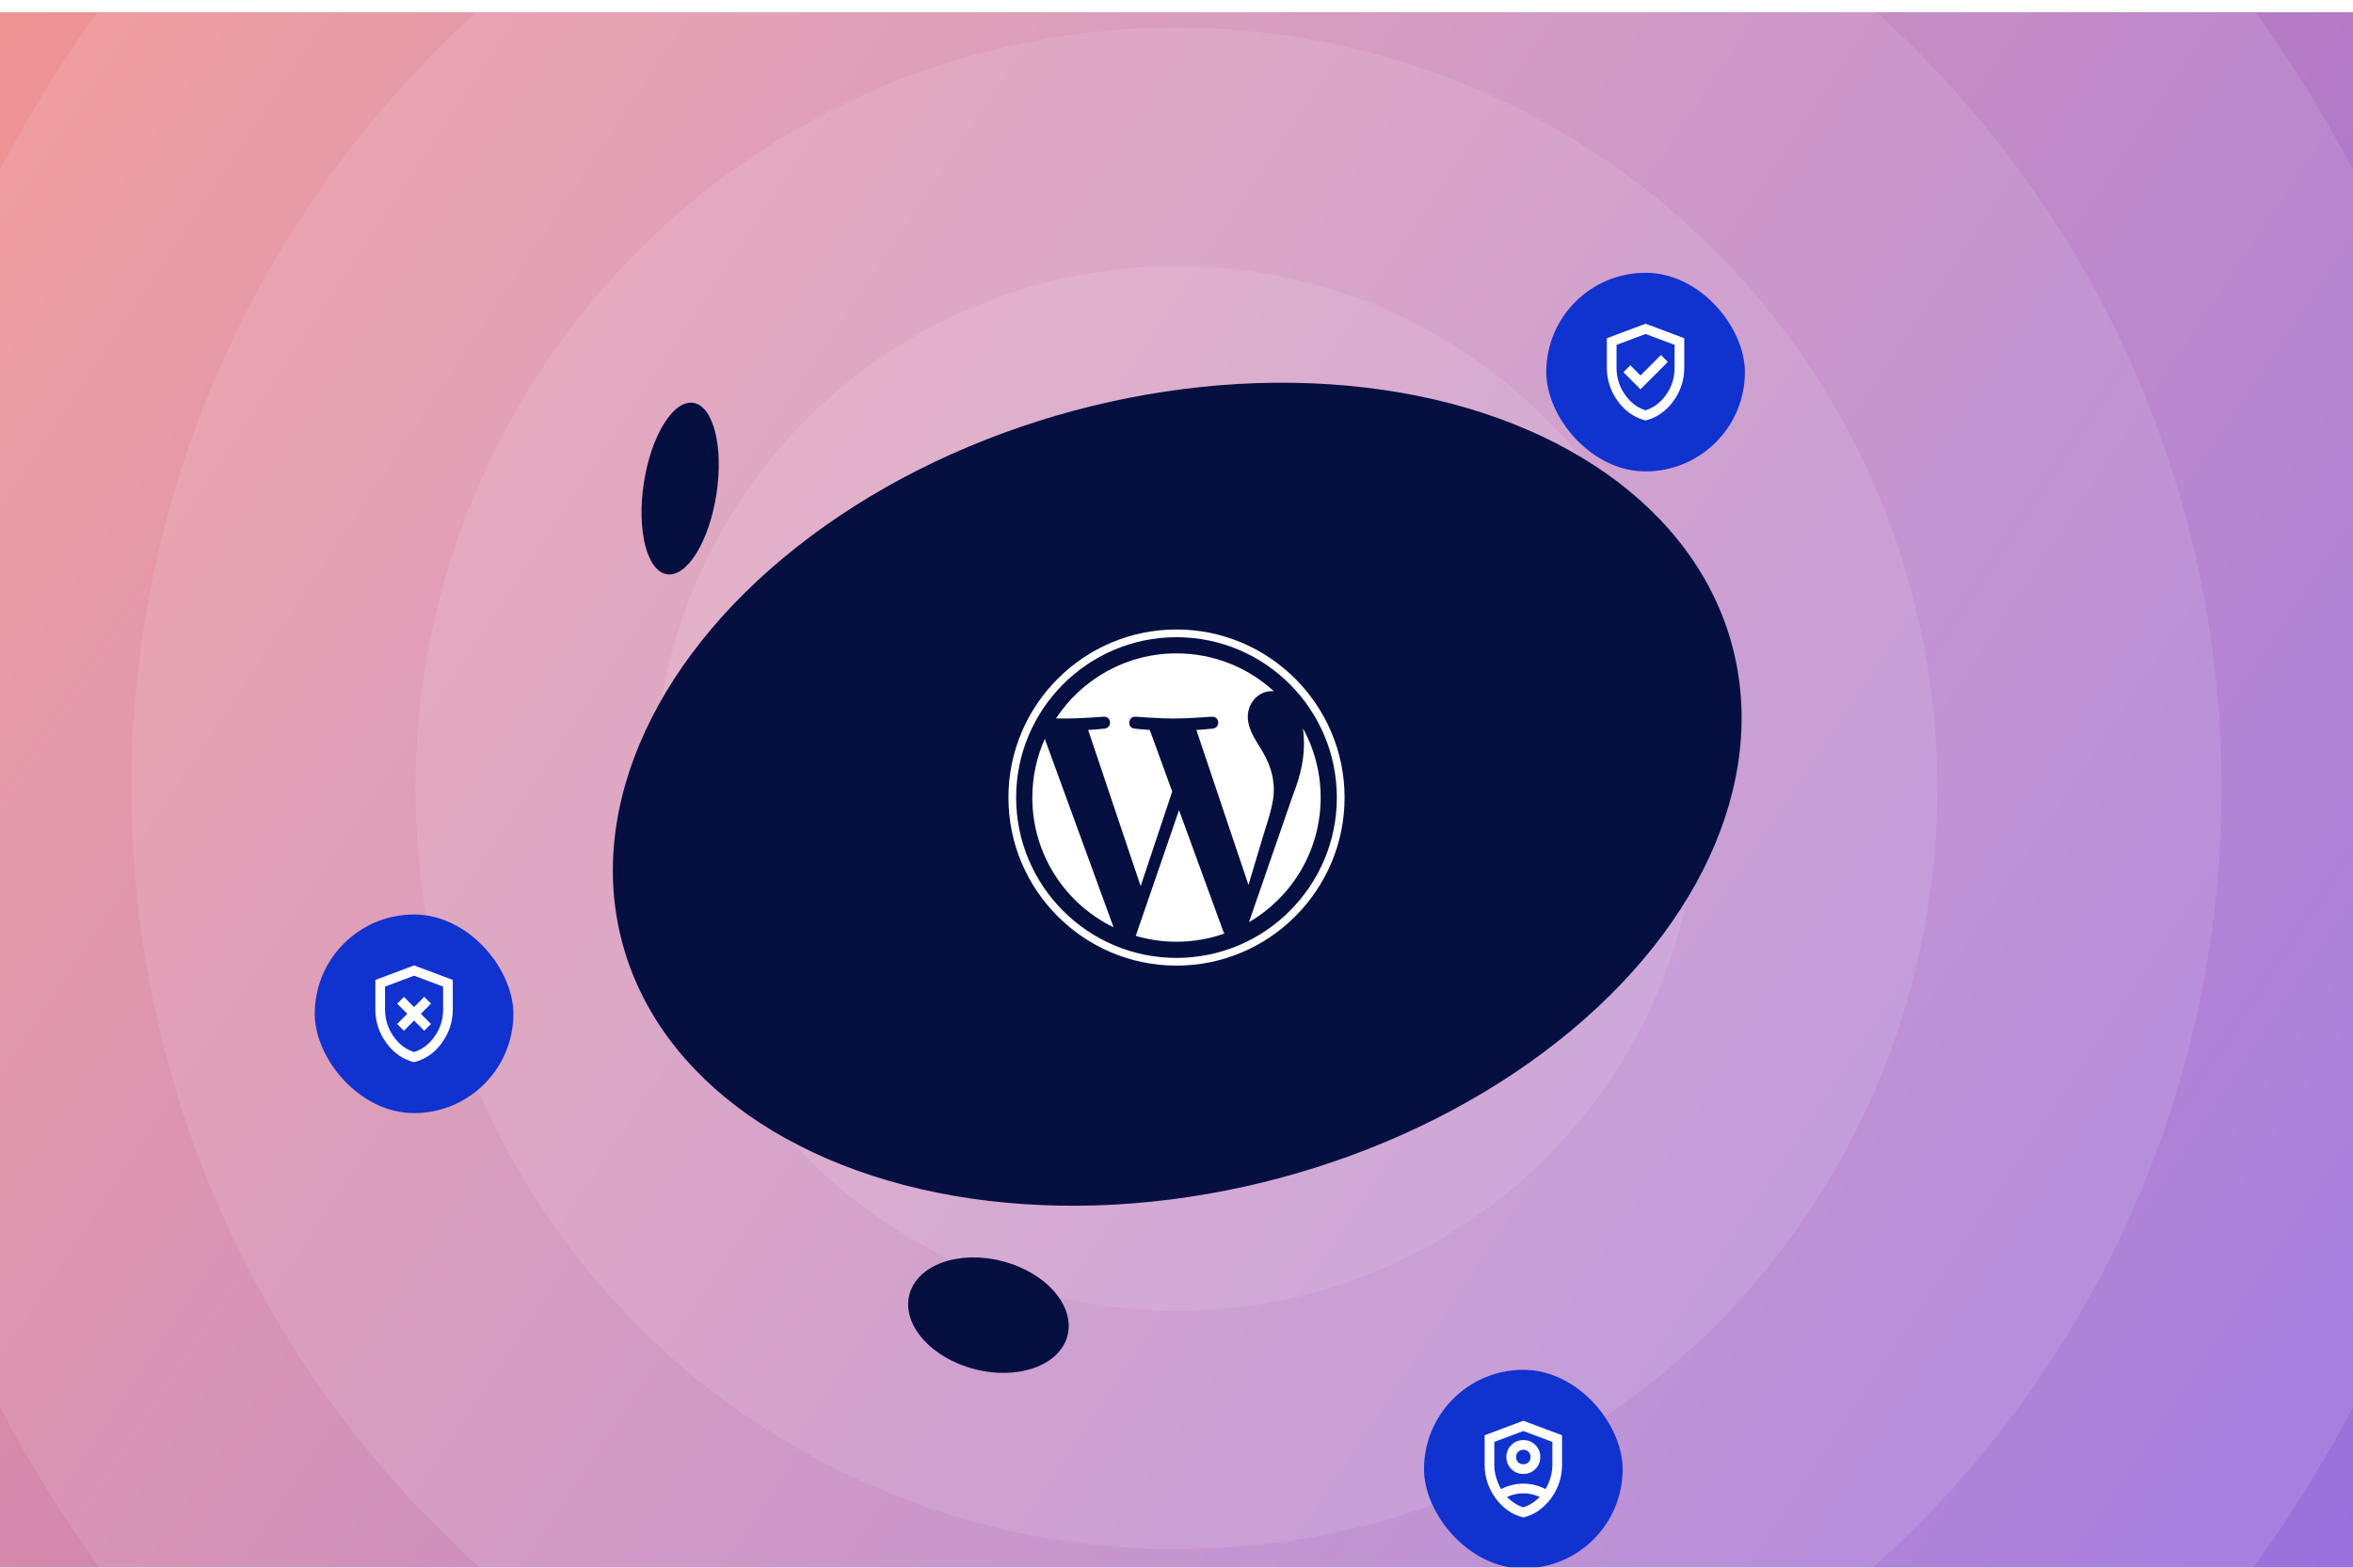
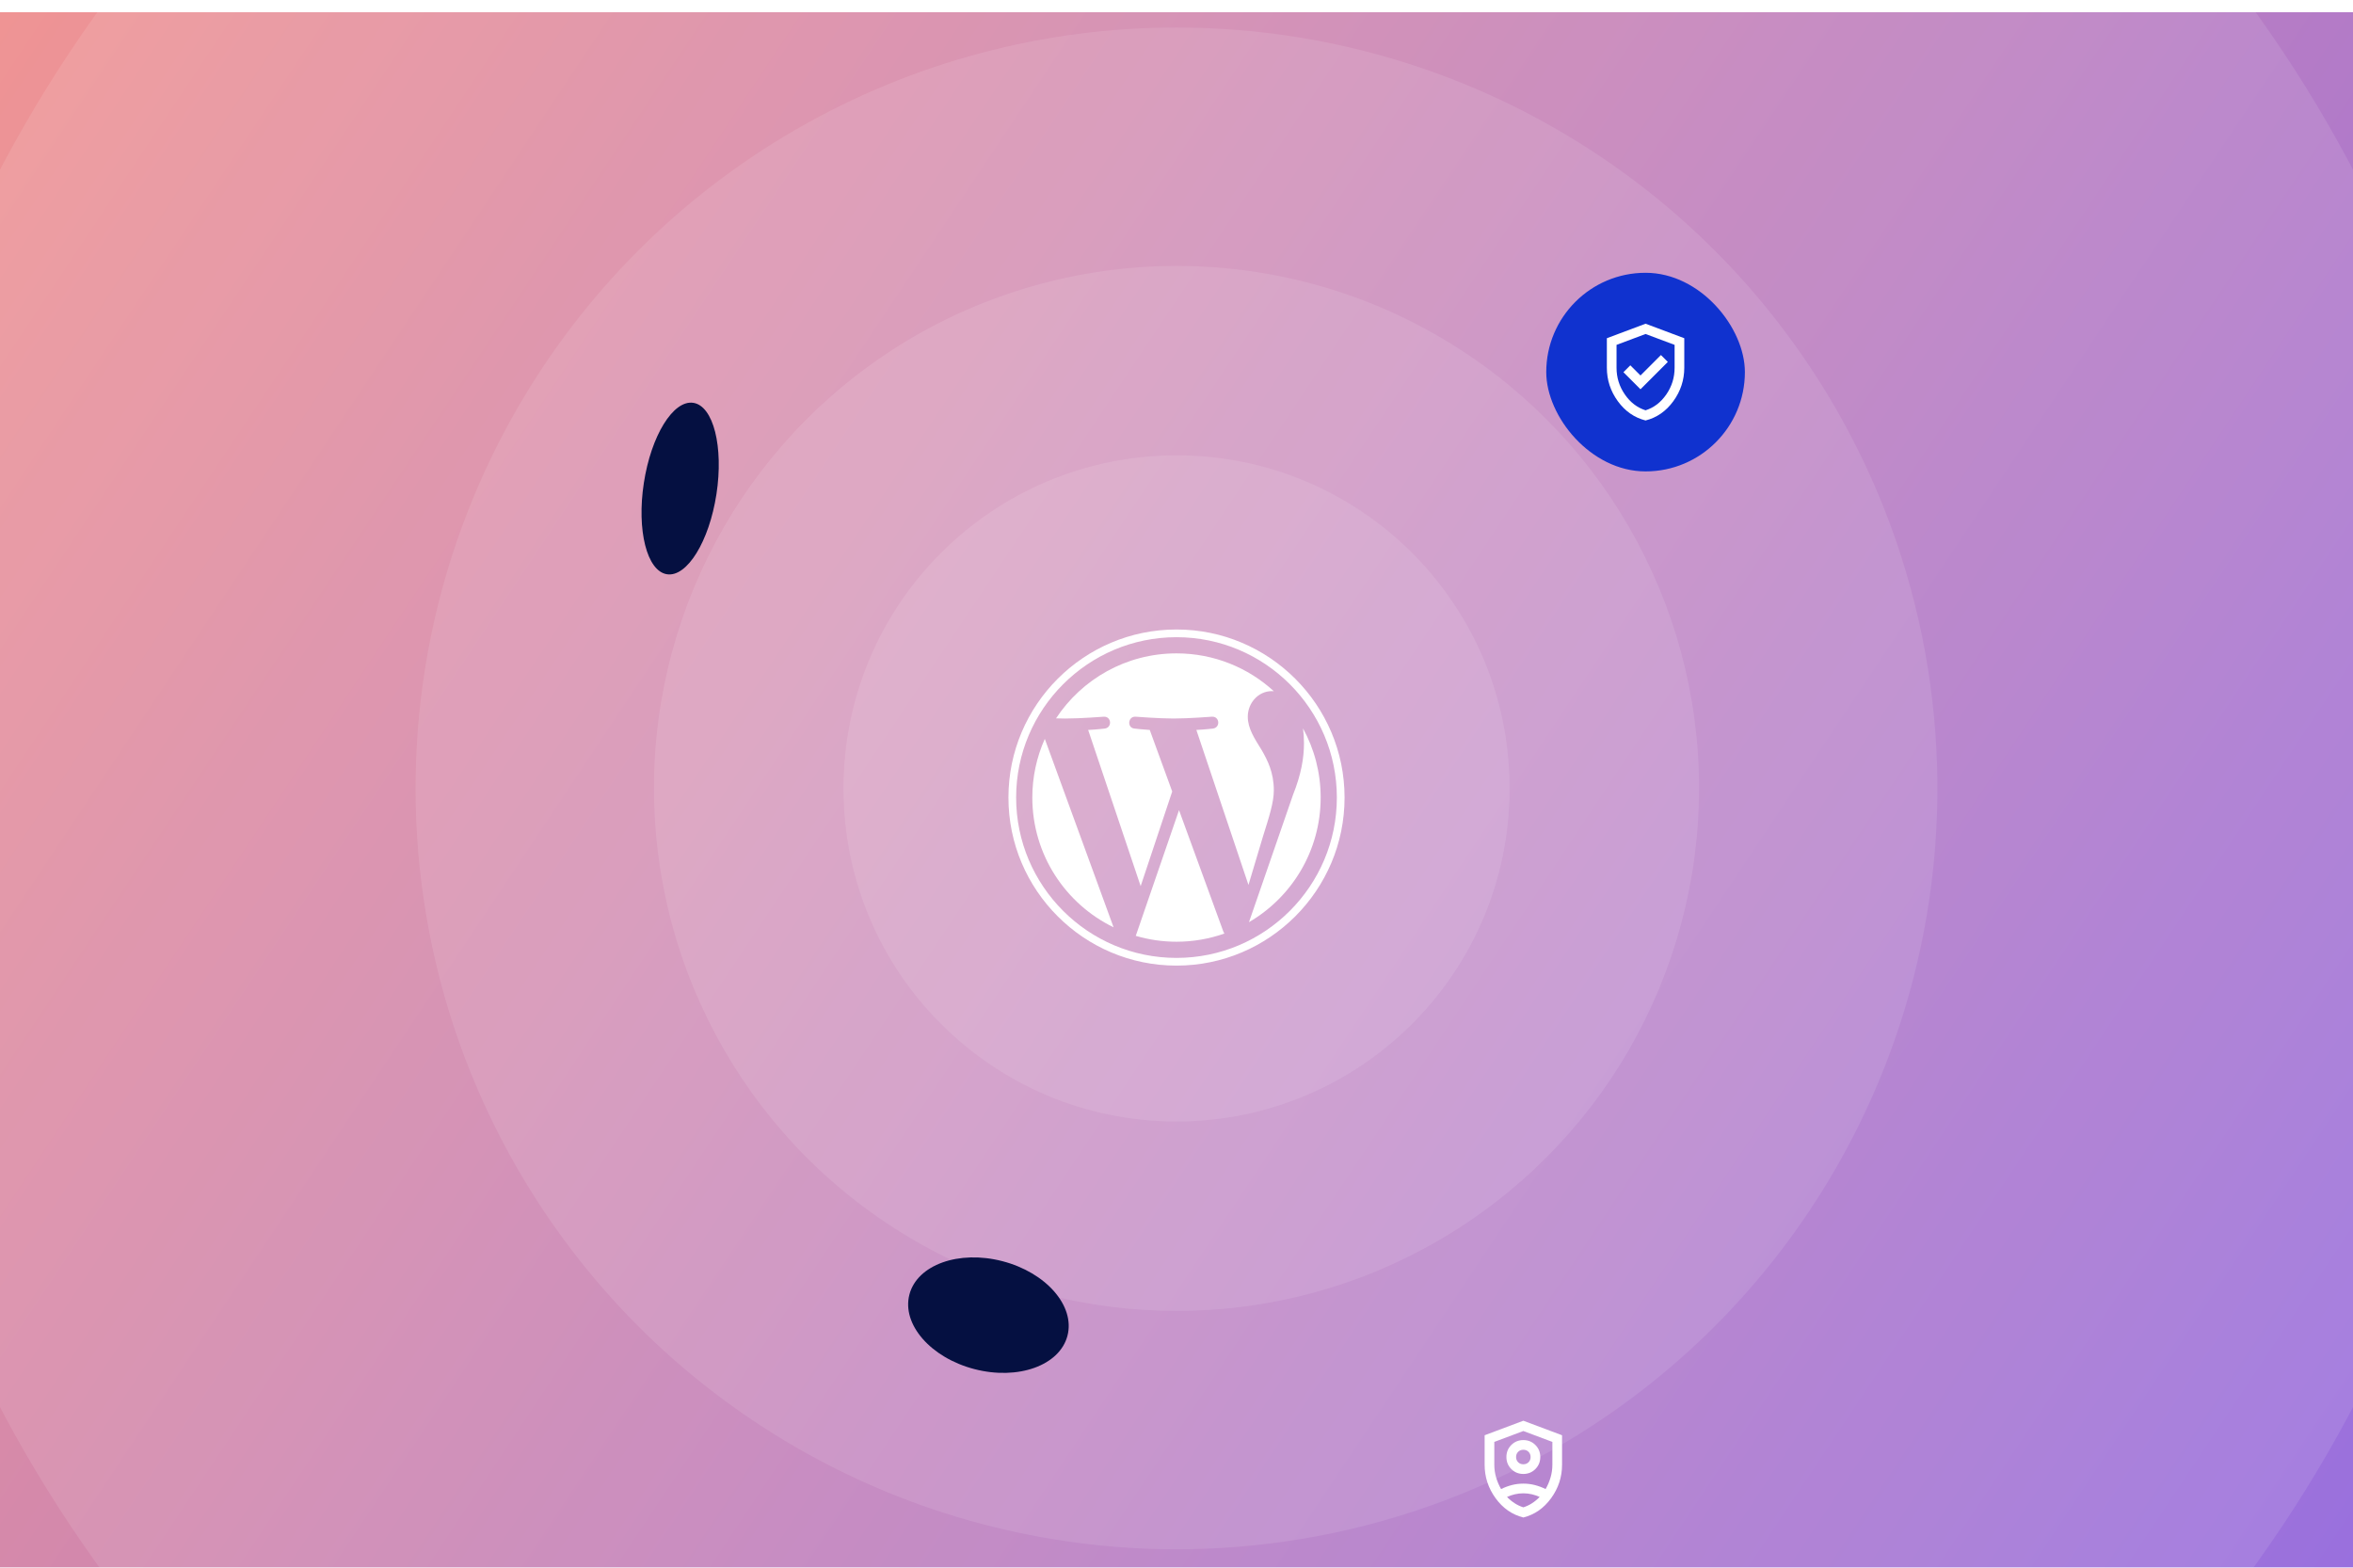
<svg xmlns="http://www.w3.org/2000/svg" width="770" height="513" viewBox="0 0 770 513" fill="none">
  <g clip-path="url(#clip0_92_109)" filter="url(#filter0_i_92_109)">
    <rect width="770" height="513" fill="url(#paint0_linear_92_109)" />
    <g style="mix-blend-mode:overlay" opacity="0.1">
      <circle cx="385" cy="254" r="109" fill="white" />
    </g>
    <g style="mix-blend-mode:overlay" opacity="0.1">
      <circle cx="385" cy="254" r="171" fill="white" />
    </g>
    <g style="mix-blend-mode:overlay" opacity="0.1">
      <circle cx="385" cy="254" r="249" fill="white" />
    </g>
    <g style="mix-blend-mode:overlay" opacity="0.1">
-       <circle cx="385" cy="254" r="342" fill="white" />
-     </g>
+       </g>
    <g style="mix-blend-mode:overlay" opacity="0.1">
      <circle cx="385" cy="254" r="435" fill="white" />
    </g>
    <ellipse cx="222.573" cy="155.874" rx="28.378" ry="12.019" transform="rotate(-81.27 222.573 155.874)" fill="#051041" />
    <ellipse cx="323.456" cy="426.382" rx="26.725" ry="18.245" transform="rotate(14.572 323.456 426.382)" fill="#051041" />
-     <ellipse cx="385.241" cy="255.912" rx="188" ry="130" transform="rotate(-15 385.241 255.912)" fill="#051041" />
    <g filter="url(#filter1_dd_92_109)">
      <rect x="506" y="40" width="65" height="65" rx="32.5" fill="#1032CF" />
      <mask id="mask0_92_109" style="mask-type:alpha" maskUnits="userSpaceOnUse" x="519" y="53" width="39" height="39">
        <rect x="519.5" y="53.5" width="38" height="38" fill="#D9D9D9" />
      </mask>
      <g mask="url(#mask0_92_109)">
        <path d="M536.837 78.12L545.783 69.174L543.527 66.918L536.837 73.607L533.512 70.282L531.256 72.538L536.837 78.12ZM538.5 88.332C534.832 87.409 531.804 85.304 529.416 82.019C527.027 78.733 525.833 75.085 525.833 71.074V61.416L538.5 56.666L551.167 61.416V71.074C551.167 75.085 549.972 78.733 547.584 82.019C545.196 85.304 542.168 87.409 538.5 88.332ZM538.5 85.007C541.244 84.136 543.514 82.395 545.308 79.782C547.103 77.17 548 74.267 548 71.074V63.593L538.5 60.03L529 63.593V71.074C529 74.267 529.897 77.17 531.692 79.782C533.486 82.395 535.755 84.136 538.5 85.007Z" fill="white" />
      </g>
    </g>
    <g filter="url(#filter2_dd_92_109)">
-       <rect x="466" y="399" width="65" height="65" rx="32.5" fill="#1032CF" />
      <mask id="mask1_92_109" style="mask-type:alpha" maskUnits="userSpaceOnUse" x="479" y="412" width="39" height="39">
        <rect x="479.501" y="412.5" width="38" height="38" fill="#D9D9D9" />
      </mask>
      <g mask="url(#mask1_92_109)">
        <path d="M498.501 433.083C496.944 433.083 495.632 432.549 494.563 431.48C493.494 430.411 492.96 429.098 492.96 427.542C492.96 425.985 493.494 424.672 494.563 423.603C495.632 422.534 496.944 422 498.501 422C500.058 422 501.371 422.534 502.44 423.603C503.509 424.672 504.043 425.985 504.043 427.542C504.043 429.098 503.509 430.411 502.44 431.48C501.371 432.549 500.058 433.083 498.501 433.083ZM498.501 429.917C499.187 429.917 499.755 429.692 500.203 429.244C500.652 428.795 500.876 428.228 500.876 427.542C500.876 426.855 500.652 426.288 500.203 425.839C499.755 425.391 499.187 425.167 498.501 425.167C497.815 425.167 497.248 425.391 496.799 425.839C496.351 426.288 496.126 426.855 496.126 427.542C496.126 428.228 496.351 428.795 496.799 429.244C497.248 429.692 497.815 429.917 498.501 429.917ZM498.501 447.333C494.833 446.41 491.805 444.305 489.417 441.02C487.029 437.734 485.835 434.086 485.835 430.075V420.417L498.501 415.667L511.168 420.417V430.075C511.168 434.086 509.974 437.734 507.586 441.02C505.198 444.305 502.169 446.41 498.501 447.333ZM498.501 419.031L489.001 422.594V430.075C489.001 431.5 489.199 432.885 489.595 434.231C489.991 435.577 490.532 436.844 491.218 438.031C492.326 437.477 493.487 437.042 494.701 436.725C495.915 436.408 497.182 436.25 498.501 436.25C499.821 436.25 501.087 436.408 502.301 436.725C503.515 437.042 504.676 437.477 505.785 438.031C506.471 436.844 507.012 435.577 507.408 434.231C507.803 432.885 508.001 431.5 508.001 430.075V422.594L498.501 419.031ZM498.501 439.417C497.551 439.417 496.628 439.522 495.731 439.733C494.833 439.944 493.976 440.235 493.158 440.604C493.923 441.396 494.754 442.082 495.651 442.662C496.549 443.243 497.499 443.692 498.501 444.008C499.504 443.692 500.454 443.243 501.351 442.662C502.249 442.082 503.08 441.396 503.845 440.604C503.027 440.235 502.169 439.944 501.272 439.733C500.375 439.522 499.451 439.417 498.501 439.417Z" fill="white" />
      </g>
    </g>
    <g filter="url(#filter3_dd_92_109)">
-       <rect x="103" y="250" width="65" height="65" rx="32.5" fill="#1032CF" />
      <mask id="mask2_92_109" style="mask-type:alpha" maskUnits="userSpaceOnUse" x="116" y="263" width="39" height="39">
        <rect x="116.501" y="263.5" width="38" height="38" fill="#D9D9D9" />
      </mask>
      <g mask="url(#mask2_92_109)">
-         <path d="M132.178 288.042L135.503 284.717L138.828 288.042L141.045 285.826L137.72 282.501L141.045 279.176L138.828 276.959L135.503 280.284L132.178 276.959L129.961 279.176L133.286 282.501L129.961 285.826L132.178 288.042ZM135.503 298.334C131.835 297.411 128.807 295.306 126.418 292.021C124.03 288.735 122.836 285.087 122.836 281.076V271.417L135.503 266.667L148.17 271.417V281.076C148.17 285.087 146.975 288.735 144.587 292.021C142.199 295.306 139.171 297.411 135.503 298.334ZM135.503 295.009C138.247 294.138 140.517 292.397 142.311 289.784C144.106 287.172 145.003 284.269 145.003 281.076V273.595L135.503 270.032L126.003 273.595V281.076C126.003 284.269 126.9 287.172 128.695 289.784C130.489 292.397 132.758 294.138 135.503 295.009Z" fill="white" />
-       </g>
+         </g>
    </g>
    <path d="M337.818 256.997C337.818 275.672 348.671 291.811 364.408 299.459L341.902 237.795C339.204 243.837 337.813 250.38 337.818 256.997ZM416.849 254.616C416.849 248.785 414.755 244.747 412.958 241.604C410.567 237.717 408.325 234.426 408.325 230.54C408.325 226.202 411.615 222.165 416.248 222.165C416.457 222.165 416.655 222.191 416.859 222.203C408.465 214.513 397.282 209.817 384.999 209.817C368.516 209.817 354.014 218.274 345.578 231.084C346.685 231.117 347.728 231.14 348.614 231.14C353.549 231.14 361.188 230.541 361.188 230.541C363.732 230.391 364.031 234.127 361.491 234.428C361.491 234.428 358.935 234.728 356.091 234.877L373.272 285.983L383.597 255.016L376.246 234.876C373.706 234.727 371.299 234.426 371.299 234.426C368.756 234.277 369.054 230.39 371.597 230.54C371.597 230.54 379.388 231.138 384.025 231.138C388.959 231.138 396.599 230.54 396.599 230.54C399.144 230.39 399.443 234.125 396.901 234.426C396.901 234.426 394.34 234.727 391.501 234.876L408.551 285.594L413.257 269.868C415.297 263.342 416.849 258.655 416.849 254.616Z" fill="white" />
    <path d="M385.826 261.124L371.67 302.258C375.998 303.533 380.487 304.18 384.999 304.18C390.493 304.18 395.762 303.23 400.666 301.506C400.535 301.299 400.423 301.082 400.331 300.856L385.826 261.124ZM426.398 234.36C426.601 235.863 426.716 237.476 426.716 239.212C426.716 244 425.822 249.382 423.128 256.111L408.717 297.779C422.743 289.6 432.178 274.403 432.178 256.997C432.179 248.795 430.083 241.081 426.398 234.36Z" fill="white" />
    <path d="M384.999 202C354.673 202 330 226.671 330 256.997C330 287.326 354.673 311.996 384.999 311.996C415.323 311.996 440 287.326 440 256.997C439.999 226.671 415.323 202 384.999 202ZM384.999 309.476C356.064 309.476 332.522 285.934 332.522 256.997C332.522 228.062 356.063 204.522 384.999 204.522C413.933 204.522 437.473 228.062 437.473 256.997C437.473 285.934 413.933 309.476 384.999 309.476Z" fill="white" />
  </g>
  <defs>
    <filter id="filter0_i_92_109" x="0" y="0" width="770" height="517" filterUnits="userSpaceOnUse" color-interpolation-filters="sRGB">
      <feFlood flood-opacity="0" result="BackgroundImageFix" />
      <feBlend mode="normal" in="SourceGraphic" in2="BackgroundImageFix" result="shape" />
      <feColorMatrix in="SourceAlpha" type="matrix" values="0 0 0 0 0 0 0 0 0 0 0 0 0 0 0 0 0 0 127 0" result="hardAlpha" />
      <feOffset dy="4" />
      <feGaussianBlur stdDeviation="58" />
      <feComposite in2="hardAlpha" operator="arithmetic" k2="-1" k3="1" />
      <feColorMatrix type="matrix" values="0 0 0 0 0 0 0 0 0 0 0 0 0 0 0 0 0 0 0.1 0" />
      <feBlend mode="normal" in2="shape" result="effect1_innerShadow_92_109" />
    </filter>
    <filter id="filter1_dd_92_109" x="471.179" y="30.714" width="134.643" height="134.643" filterUnits="userSpaceOnUse" color-interpolation-filters="sRGB">
      <feFlood flood-opacity="0" result="BackgroundImageFix" />
      <feColorMatrix in="SourceAlpha" type="matrix" values="0 0 0 0 0 0 0 0 0 0 0 0 0 0 0 0 0 0 127 0" result="hardAlpha" />
      <feMorphology radius="20.893" operator="erode" in="SourceAlpha" result="effect1_dropShadow_92_109" />
      <feOffset dy="19.732" />
      <feGaussianBlur stdDeviation="15.089" />
      <feComposite in2="hardAlpha" operator="out" />
      <feColorMatrix type="matrix" values="0 0 0 0 0 0 0 0 0 0 0 0 0 0 0 0 0 0 0.64 0" />
      <feBlend mode="multiply" in2="BackgroundImageFix" result="effect1_dropShadow_92_109" />
      <feColorMatrix in="SourceAlpha" type="matrix" values="0 0 0 0 0 0 0 0 0 0 0 0 0 0 0 0 0 0 127 0" result="hardAlpha" />
      <feOffset dy="25.536" />
      <feGaussianBlur stdDeviation="17.411" />
      <feComposite in2="hardAlpha" operator="out" />
      <feColorMatrix type="matrix" values="0 0 0 0 0.063 0 0 0 0 0.196 0 0 0 0 0.812 0 0 0 0.19 0" />
      <feBlend mode="normal" in2="effect1_dropShadow_92_109" result="effect2_dropShadow_92_109" />
      <feBlend mode="normal" in="SourceGraphic" in2="effect2_dropShadow_92_109" result="shape" />
    </filter>
    <filter id="filter2_dd_92_109" x="431.179" y="389.714" width="134.643" height="134.643" filterUnits="userSpaceOnUse" color-interpolation-filters="sRGB">
      <feFlood flood-opacity="0" result="BackgroundImageFix" />
      <feColorMatrix in="SourceAlpha" type="matrix" values="0 0 0 0 0 0 0 0 0 0 0 0 0 0 0 0 0 0 127 0" result="hardAlpha" />
      <feMorphology radius="20.893" operator="erode" in="SourceAlpha" result="effect1_dropShadow_92_109" />
      <feOffset dy="19.732" />
      <feGaussianBlur stdDeviation="15.089" />
      <feComposite in2="hardAlpha" operator="out" />
      <feColorMatrix type="matrix" values="0 0 0 0 0 0 0 0 0 0 0 0 0 0 0 0 0 0 0.64 0" />
      <feBlend mode="multiply" in2="BackgroundImageFix" result="effect1_dropShadow_92_109" />
      <feColorMatrix in="SourceAlpha" type="matrix" values="0 0 0 0 0 0 0 0 0 0 0 0 0 0 0 0 0 0 127 0" result="hardAlpha" />
      <feOffset dy="25.536" />
      <feGaussianBlur stdDeviation="17.411" />
      <feComposite in2="hardAlpha" operator="out" />
      <feColorMatrix type="matrix" values="0 0 0 0 0.063 0 0 0 0 0.196 0 0 0 0 0.812 0 0 0 0.19 0" />
      <feBlend mode="normal" in2="effect1_dropShadow_92_109" result="effect2_dropShadow_92_109" />
      <feBlend mode="normal" in="SourceGraphic" in2="effect2_dropShadow_92_109" result="shape" />
    </filter>
    <filter id="filter3_dd_92_109" x="68.179" y="240.714" width="134.643" height="134.643" filterUnits="userSpaceOnUse" color-interpolation-filters="sRGB">
      <feFlood flood-opacity="0" result="BackgroundImageFix" />
      <feColorMatrix in="SourceAlpha" type="matrix" values="0 0 0 0 0 0 0 0 0 0 0 0 0 0 0 0 0 0 127 0" result="hardAlpha" />
      <feMorphology radius="20.893" operator="erode" in="SourceAlpha" result="effect1_dropShadow_92_109" />
      <feOffset dy="19.732" />
      <feGaussianBlur stdDeviation="15.089" />
      <feComposite in2="hardAlpha" operator="out" />
      <feColorMatrix type="matrix" values="0 0 0 0 0 0 0 0 0 0 0 0 0 0 0 0 0 0 0.64 0" />
      <feBlend mode="multiply" in2="BackgroundImageFix" result="effect1_dropShadow_92_109" />
      <feColorMatrix in="SourceAlpha" type="matrix" values="0 0 0 0 0 0 0 0 0 0 0 0 0 0 0 0 0 0 127 0" result="hardAlpha" />
      <feOffset dy="25.536" />
      <feGaussianBlur stdDeviation="17.411" />
      <feComposite in2="hardAlpha" operator="out" />
      <feColorMatrix type="matrix" values="0 0 0 0 0.063 0 0 0 0 0.196 0 0 0 0 0.812 0 0 0 0.19 0" />
      <feBlend mode="normal" in2="effect1_dropShadow_92_109" result="effect2_dropShadow_92_109" />
      <feBlend mode="normal" in="SourceGraphic" in2="effect2_dropShadow_92_109" result="shape" />
    </filter>
    <linearGradient id="paint0_linear_92_109" x1="0" y1="0" x2="770" y2="513" gradientUnits="userSpaceOnUse">
      <stop stop-color="#EF9494" />
      <stop offset="1" stop-color="#9970DE" />
    </linearGradient>
    <clipPath id="clip0_92_109">
      <rect width="770" height="513" fill="white" />
    </clipPath>
  </defs>
</svg>